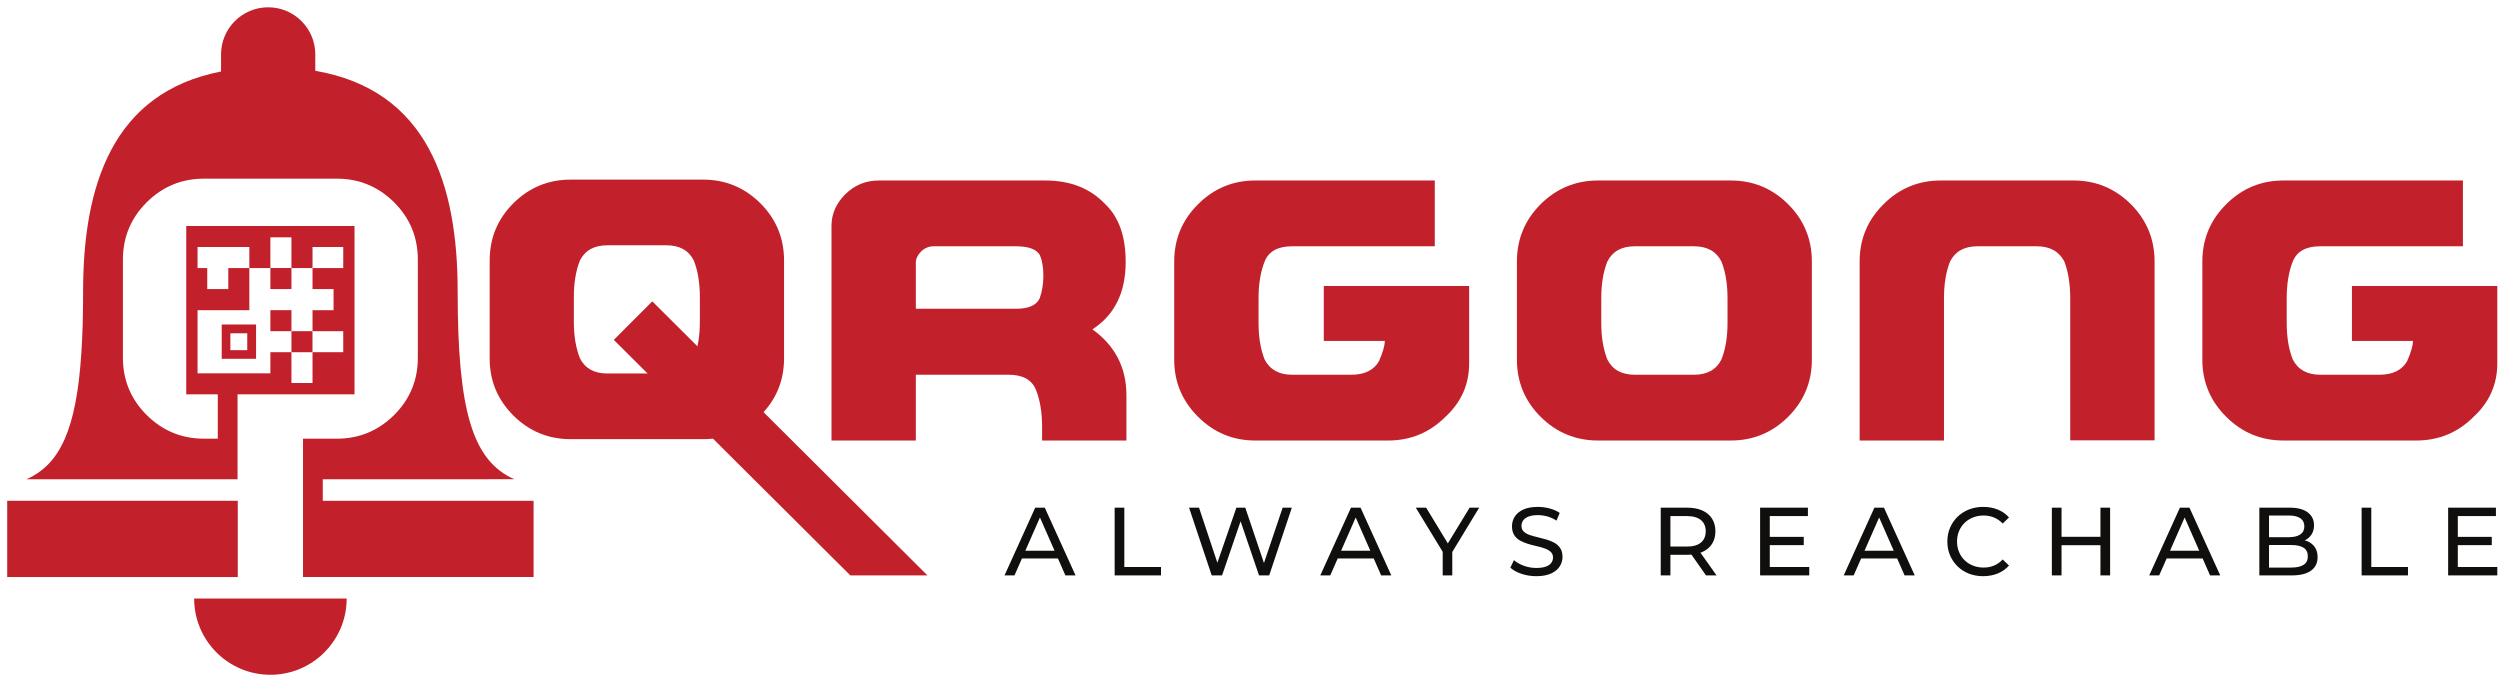
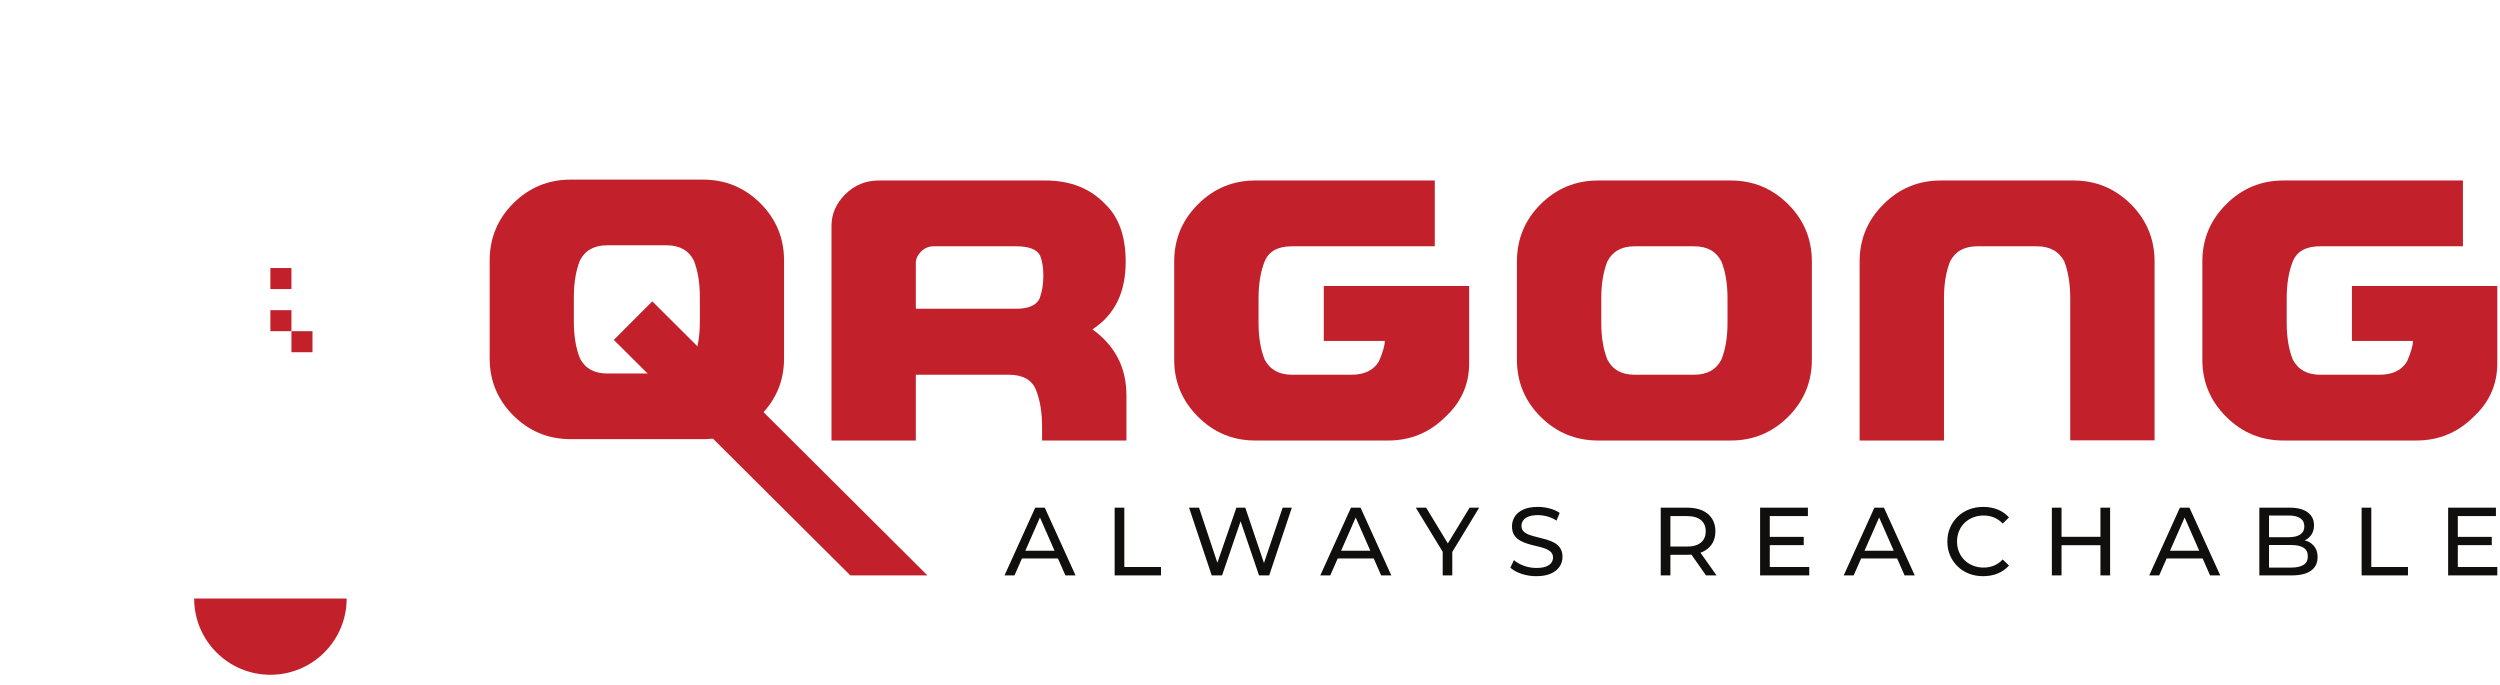
<svg xmlns="http://www.w3.org/2000/svg" width="252" height="69" viewBox="0 0 252 69" fill="none">
  <path d="M102.412 31.123C103.683 31.123 104.479 30.772 104.801 30.068C105.048 29.376 105.171 28.617 105.171 27.789C105.171 26.987 105.06 26.307 104.838 25.752C104.517 25.134 103.708 24.826 102.412 24.826H94.131C93.625 24.826 93.193 25.005 92.835 25.363C92.489 25.721 92.316 26.091 92.316 26.474V31.123H102.412ZM110.117 33.198C112.401 34.841 113.544 37.057 113.544 39.848V44.404H105.042V43.015C105.042 41.571 104.838 40.336 104.43 39.31C104.023 38.286 103.103 37.773 101.67 37.773H92.316V44.404H83.814V22.769C83.814 21.572 84.277 20.51 85.203 19.583C86.141 18.657 87.265 18.194 88.575 18.194H105.375C107.894 18.194 109.907 18.991 111.414 20.584C112.784 21.893 113.469 23.832 113.469 26.4C113.469 29.487 112.352 31.753 110.117 33.198Z" fill="#C2212B" />
  <path d="M133.438 28.827H148.09V36.625C148.09 38.749 147.293 40.546 145.7 42.015C144.107 43.608 142.181 44.404 139.921 44.404H126.529C124.281 44.404 122.361 43.608 120.768 42.015C119.163 40.422 118.36 38.502 118.36 36.254V26.363C118.36 24.103 119.163 22.177 120.768 20.584C122.361 18.991 124.281 18.194 126.529 18.194H144.626V24.826H130.233C128.801 24.826 127.881 25.338 127.473 26.363C127.066 27.388 126.862 28.623 126.862 30.068V32.55C126.862 33.982 127.066 35.211 127.473 36.236C128.005 37.261 128.924 37.773 130.233 37.773H136.216C137.538 37.773 138.464 37.323 138.995 36.421C139.39 35.52 139.588 34.834 139.588 34.365H133.438V28.827Z" fill="#C2212B" />
  <path d="M174.134 30.068C174.134 28.623 173.93 27.388 173.522 26.363C173.004 25.338 172.084 24.826 170.763 24.826H164.779C163.458 24.826 162.538 25.338 162.019 26.363C161.612 27.388 161.408 28.623 161.408 30.068V32.55C161.408 33.982 161.612 35.211 162.019 36.236C162.538 37.261 163.458 37.773 164.779 37.773H170.763C172.084 37.773 173.004 37.261 173.522 36.236C173.93 35.211 174.134 33.982 174.134 32.55V30.068ZM174.467 18.194C176.714 18.194 178.64 18.991 180.246 20.584C181.839 22.177 182.636 24.103 182.636 26.363V36.254C182.636 38.502 181.839 40.422 180.246 42.015C178.64 43.608 176.714 44.404 174.467 44.404H161.075C158.827 44.404 156.901 43.608 155.295 42.015C153.702 40.422 152.906 38.502 152.906 36.254V26.363C152.906 24.103 153.702 22.177 155.295 20.584C156.901 18.991 158.827 18.194 161.075 18.194H174.467Z" fill="#C2212B" />
  <path d="M209.013 18.194C211.26 18.194 213.186 18.991 214.792 20.584C216.384 22.177 217.181 24.103 217.181 26.363V44.386H208.679V30.068C208.679 28.623 208.481 27.388 208.086 26.363C207.555 25.338 206.629 24.826 205.308 24.826H199.325C198.003 24.826 197.083 25.338 196.565 26.363C196.157 27.388 195.954 28.623 195.954 30.068V44.404H187.451V26.363C187.451 24.103 188.254 22.177 189.86 20.584C191.452 18.991 193.373 18.194 195.62 18.194H209.013Z" fill="#C2212B" />
  <path d="M237.075 28.827H251.727V36.625C251.727 38.749 250.931 40.546 249.337 42.015C247.745 43.608 245.818 44.404 243.559 44.404H230.166C227.919 44.404 225.999 43.608 224.405 42.015C222.8 40.422 221.997 38.502 221.997 36.254V26.363C221.997 24.103 222.8 22.177 224.405 20.584C225.999 18.991 227.919 18.194 230.166 18.194H248.263V24.826H233.871C232.438 24.826 231.519 25.338 231.111 26.363C230.703 27.388 230.5 28.623 230.5 30.068V32.55C230.5 33.982 230.703 35.211 231.111 36.236C231.641 37.261 232.562 37.773 233.871 37.773H239.854C241.175 37.773 242.101 37.323 242.633 36.421C243.027 35.52 243.225 34.834 243.225 34.365H237.075V28.827Z" fill="#C2212B" />
  <path d="M251.727 57.153V58.001H246.772V51.173H251.59V52.022H247.747V54.119H251.171V54.948H247.747V57.153H251.727ZM239.027 57.153H242.724V58.001H238.051V51.173H239.027V57.153ZM232.199 56.938C231.913 57.12 231.5 57.211 230.961 57.211H228.717V54.938H230.961C231.5 54.938 231.913 55.029 232.199 55.211C232.485 55.394 232.628 55.683 232.628 56.08C232.628 56.47 232.485 56.756 232.199 56.938ZM230.716 51.963C231.211 51.963 231.594 52.054 231.867 52.236C232.14 52.419 232.277 52.692 232.277 53.056C232.277 53.42 232.14 53.693 231.867 53.875C231.594 54.057 231.211 54.148 230.716 54.148H228.717V51.963H230.716ZM232.638 54.577C232.534 54.53 232.419 54.502 232.304 54.471C232.315 54.467 232.326 54.465 232.336 54.46C232.615 54.324 232.838 54.129 233.004 53.875C233.17 53.621 233.252 53.309 233.252 52.939C233.252 52.392 233.041 51.962 232.619 51.647C232.196 51.331 231.591 51.173 230.804 51.173H227.741V58.001H230.999C231.864 58.001 232.516 57.841 232.955 57.518C233.394 57.197 233.614 56.743 233.614 56.157C233.614 55.767 233.526 55.441 233.35 55.177C233.175 54.914 232.937 54.714 232.638 54.577ZM218.738 55.514L220.211 52.163L221.683 55.514H218.738ZM219.733 51.173L216.641 58.001H217.645L218.396 56.294H222.026L222.776 58.001H223.801L220.698 51.173H219.733ZM211.724 51.173H212.7V58.001H211.724V54.958H207.803V58.001H206.828V51.173H207.803V54.109H211.724V51.173ZM197.469 53.538C197.335 53.861 197.269 54.21 197.269 54.587C197.269 54.964 197.335 55.314 197.469 55.636C197.602 55.958 197.788 56.236 198.03 56.47C198.27 56.704 198.555 56.886 198.883 57.016C199.211 57.146 199.567 57.211 199.951 57.211C200.322 57.211 200.67 57.145 200.995 57.011C201.32 56.878 201.612 56.672 201.873 56.392L202.507 57.006C202.195 57.358 201.816 57.624 201.37 57.806C200.925 57.989 200.436 58.079 199.903 58.079C199.382 58.079 198.902 57.993 198.463 57.821C198.024 57.648 197.644 57.405 197.322 57.089C197 56.774 196.748 56.405 196.566 55.982C196.384 55.559 196.293 55.094 196.293 54.587C196.293 54.08 196.384 53.615 196.566 53.192C196.748 52.77 197.002 52.401 197.327 52.085C197.652 51.77 198.034 51.526 198.473 51.354C198.912 51.181 199.392 51.095 199.912 51.095C200.439 51.095 200.925 51.184 201.37 51.363C201.816 51.542 202.195 51.807 202.507 52.158L201.873 52.773C201.612 52.5 201.32 52.297 200.995 52.163C200.67 52.03 200.322 51.963 199.951 51.963C199.567 51.963 199.211 52.029 198.883 52.158C198.555 52.288 198.27 52.47 198.03 52.705C197.788 52.939 197.602 53.217 197.469 53.538ZM187.944 55.514L189.417 52.163L190.889 55.514H187.944ZM188.939 51.173L185.846 58.001H186.851L187.601 56.294H191.231L191.982 58.001H193.006L189.904 51.173H188.939ZM178.394 57.153H182.373V58.001H177.418V51.173H182.237V52.022H178.394V54.119H181.818V54.948H178.394V57.153ZM170.035 55.094H168.377V52.022H170.035C170.659 52.022 171.132 52.155 171.454 52.422C171.775 52.688 171.937 53.066 171.937 53.553C171.937 54.041 171.775 54.42 171.454 54.69C171.132 54.96 170.659 55.094 170.035 55.094ZM171.595 55.641C172.018 55.452 172.343 55.181 172.571 54.826C172.798 54.472 172.912 54.047 172.912 53.553C172.912 53.059 172.798 52.633 172.571 52.276C172.343 51.918 172.018 51.645 171.595 51.456C171.172 51.268 170.662 51.173 170.064 51.173H167.401V58.001H168.377V55.923H170.064C170.214 55.923 170.358 55.917 170.498 55.906L171.966 58.001H173.029L171.406 55.711C171.47 55.688 171.535 55.667 171.595 55.641ZM157.276 55.26C157.425 55.488 157.5 55.781 157.5 56.138C157.5 56.483 157.406 56.803 157.217 57.099C157.029 57.395 156.738 57.633 156.344 57.811C155.951 57.99 155.455 58.079 154.857 58.079C154.336 58.079 153.839 58 153.364 57.841C152.889 57.681 152.516 57.474 152.243 57.221L152.604 56.46C152.863 56.688 153.195 56.877 153.598 57.026C154.002 57.176 154.421 57.25 154.857 57.25C155.253 57.25 155.575 57.205 155.822 57.114C156.069 57.023 156.251 56.898 156.369 56.738C156.486 56.579 156.544 56.399 156.544 56.197C156.544 55.962 156.468 55.774 156.315 55.631C156.162 55.488 155.964 55.373 155.72 55.285C155.477 55.197 155.208 55.121 154.915 55.056C154.622 54.99 154.328 54.914 154.033 54.826C153.737 54.739 153.467 54.626 153.223 54.49C152.979 54.353 152.782 54.169 152.632 53.938C152.483 53.708 152.408 53.41 152.408 53.046C152.408 52.695 152.501 52.371 152.687 52.075C152.872 51.78 153.158 51.542 153.545 51.363C153.932 51.184 154.424 51.095 155.022 51.095C155.419 51.095 155.812 51.148 156.203 51.251C156.593 51.355 156.931 51.505 157.217 51.7L156.895 52.48C156.603 52.285 156.294 52.144 155.969 52.056C155.643 51.968 155.329 51.924 155.022 51.924C154.638 51.924 154.324 51.973 154.076 52.07C153.829 52.168 153.649 52.298 153.535 52.461C153.421 52.623 153.364 52.806 153.364 53.007C153.364 53.248 153.441 53.439 153.594 53.582C153.746 53.726 153.945 53.839 154.189 53.924C154.433 54.009 154.701 54.085 154.993 54.153C155.286 54.222 155.58 54.298 155.876 54.383C156.172 54.467 156.442 54.577 156.686 54.714C156.93 54.851 157.126 55.033 157.276 55.26ZM149.102 51.173L146.39 55.638V58.001H145.425V55.624L142.713 51.173H143.756L145.942 54.776L148.137 51.173H149.102ZM135.183 55.514L136.655 52.163L138.128 55.514H135.183ZM136.177 51.173L133.085 58.001H134.09L134.84 56.294H138.471L139.221 58.001H140.245L137.143 51.173H136.177ZM129.29 51.173H130.217L127.935 58.001H126.91L125.052 52.544L123.184 58.001H122.14L119.858 51.173H120.863L122.711 56.727L124.628 51.173H125.525L127.408 56.752L129.29 51.173ZM113.332 57.153H117.029V58.001H112.357V51.173H113.332V57.153ZM103.354 55.514L104.827 52.163L106.299 55.514H103.354ZM104.349 51.173L101.256 58.001H102.261L103.011 56.294H106.642L107.392 58.001H108.416L105.314 51.173H104.349Z" fill="#100F0D" />
  <path d="M27.257 68.018C31.499 68.018 34.945 64.577 34.945 60.331H19.57C19.57 64.577 23.011 68.018 27.257 68.018Z" fill="#C2212B" />
-   <path d="M23.967 50.477H0.727V58.165H23.967V50.477Z" fill="#C2212B" />
+   <path d="M23.967 50.477H0.727V58.165V50.477Z" fill="#C2212B" />
  <path d="M29.377 29.139V27.017H27.255V29.139H29.377Z" fill="#C2212B" />
  <path d="M27.255 31.265V33.383H29.377V31.265H27.255Z" fill="#C2212B" />
  <path d="M29.377 35.505H31.499V33.383H29.377V35.505Z" fill="#C2212B" />
-   <path d="M23.221 33.596H24.923V35.296H23.221V33.596ZM25.811 36.167V32.709H22.349V36.167H25.811Z" fill="#C2212B" />
-   <path d="M19.914 37.63V31.265H25.133V27.018H23.011V29.139H20.89V27.018H19.914V24.896H25.133V27.018H27.254V23.92H29.376V27.018H31.502V24.896H34.599V27.018H31.502V29.139H33.623V31.265H31.502V33.382H34.599V35.504H31.502V38.606H29.376V35.504H27.254V37.63H19.914ZM32.537 50.478V48.311L51.846 48.306C47.608 46.441 46.132 41.355 46.132 29.373C46.132 18.688 43.163 9.093 31.781 7.136V5.482C31.781 2.861 29.651 0.735 27.03 0.735C24.409 0.735 22.282 2.861 22.282 5.482V7.209C11.267 9.34 8.376 18.834 8.376 29.373C8.376 31.71 8.325 33.785 8.197 35.623C7.698 43.22 6.076 46.808 2.662 48.311H23.946V39.747H35.736V22.784H18.773V39.747H21.953V44.219H20.559C18.31 44.219 16.385 43.422 14.782 41.832C13.187 40.237 12.39 38.317 12.39 36.067V26.179C12.39 23.916 13.187 21.991 14.782 20.397C16.385 18.807 18.31 18.009 20.559 18.009H33.953C36.198 18.009 38.127 18.807 39.731 20.397C41.326 21.991 42.118 23.916 42.118 26.179V36.067C42.118 38.317 41.326 40.237 39.731 41.832C38.127 43.422 36.198 44.219 33.953 44.219H30.544V58.162H53.785V50.478H32.537Z" fill="#C2212B" />
  <path d="M70.546 29.957C70.546 28.515 70.342 27.282 69.936 26.259C69.418 25.236 68.499 24.725 67.181 24.725H61.209C59.891 24.725 58.972 25.236 58.455 26.259C58.048 27.282 57.844 28.515 57.844 29.957V32.434C57.844 33.864 58.048 35.09 58.455 36.113C58.972 37.136 59.891 37.648 61.209 37.648H67.181C68.499 37.648 69.418 37.136 69.936 36.113C70.342 35.09 70.546 33.864 70.546 32.434V29.957ZM70.878 18.106C73.121 18.106 75.044 18.901 76.647 20.491C78.237 22.081 79.032 24.004 79.032 26.259V36.132C79.032 38.375 78.237 40.291 76.647 41.882C75.044 43.471 73.121 44.267 70.878 44.267H57.512C55.268 44.267 53.346 43.471 51.744 41.882C50.154 40.291 49.359 38.375 49.359 36.132V26.259C49.359 24.004 50.154 22.081 51.744 20.491C53.346 18.901 55.268 18.106 57.512 18.106H70.878Z" fill="#C2212B" />
  <path d="M93.486 58.001H85.714L61.87 34.26L65.752 30.377L93.486 58.001Z" fill="#C2212B" />
</svg>